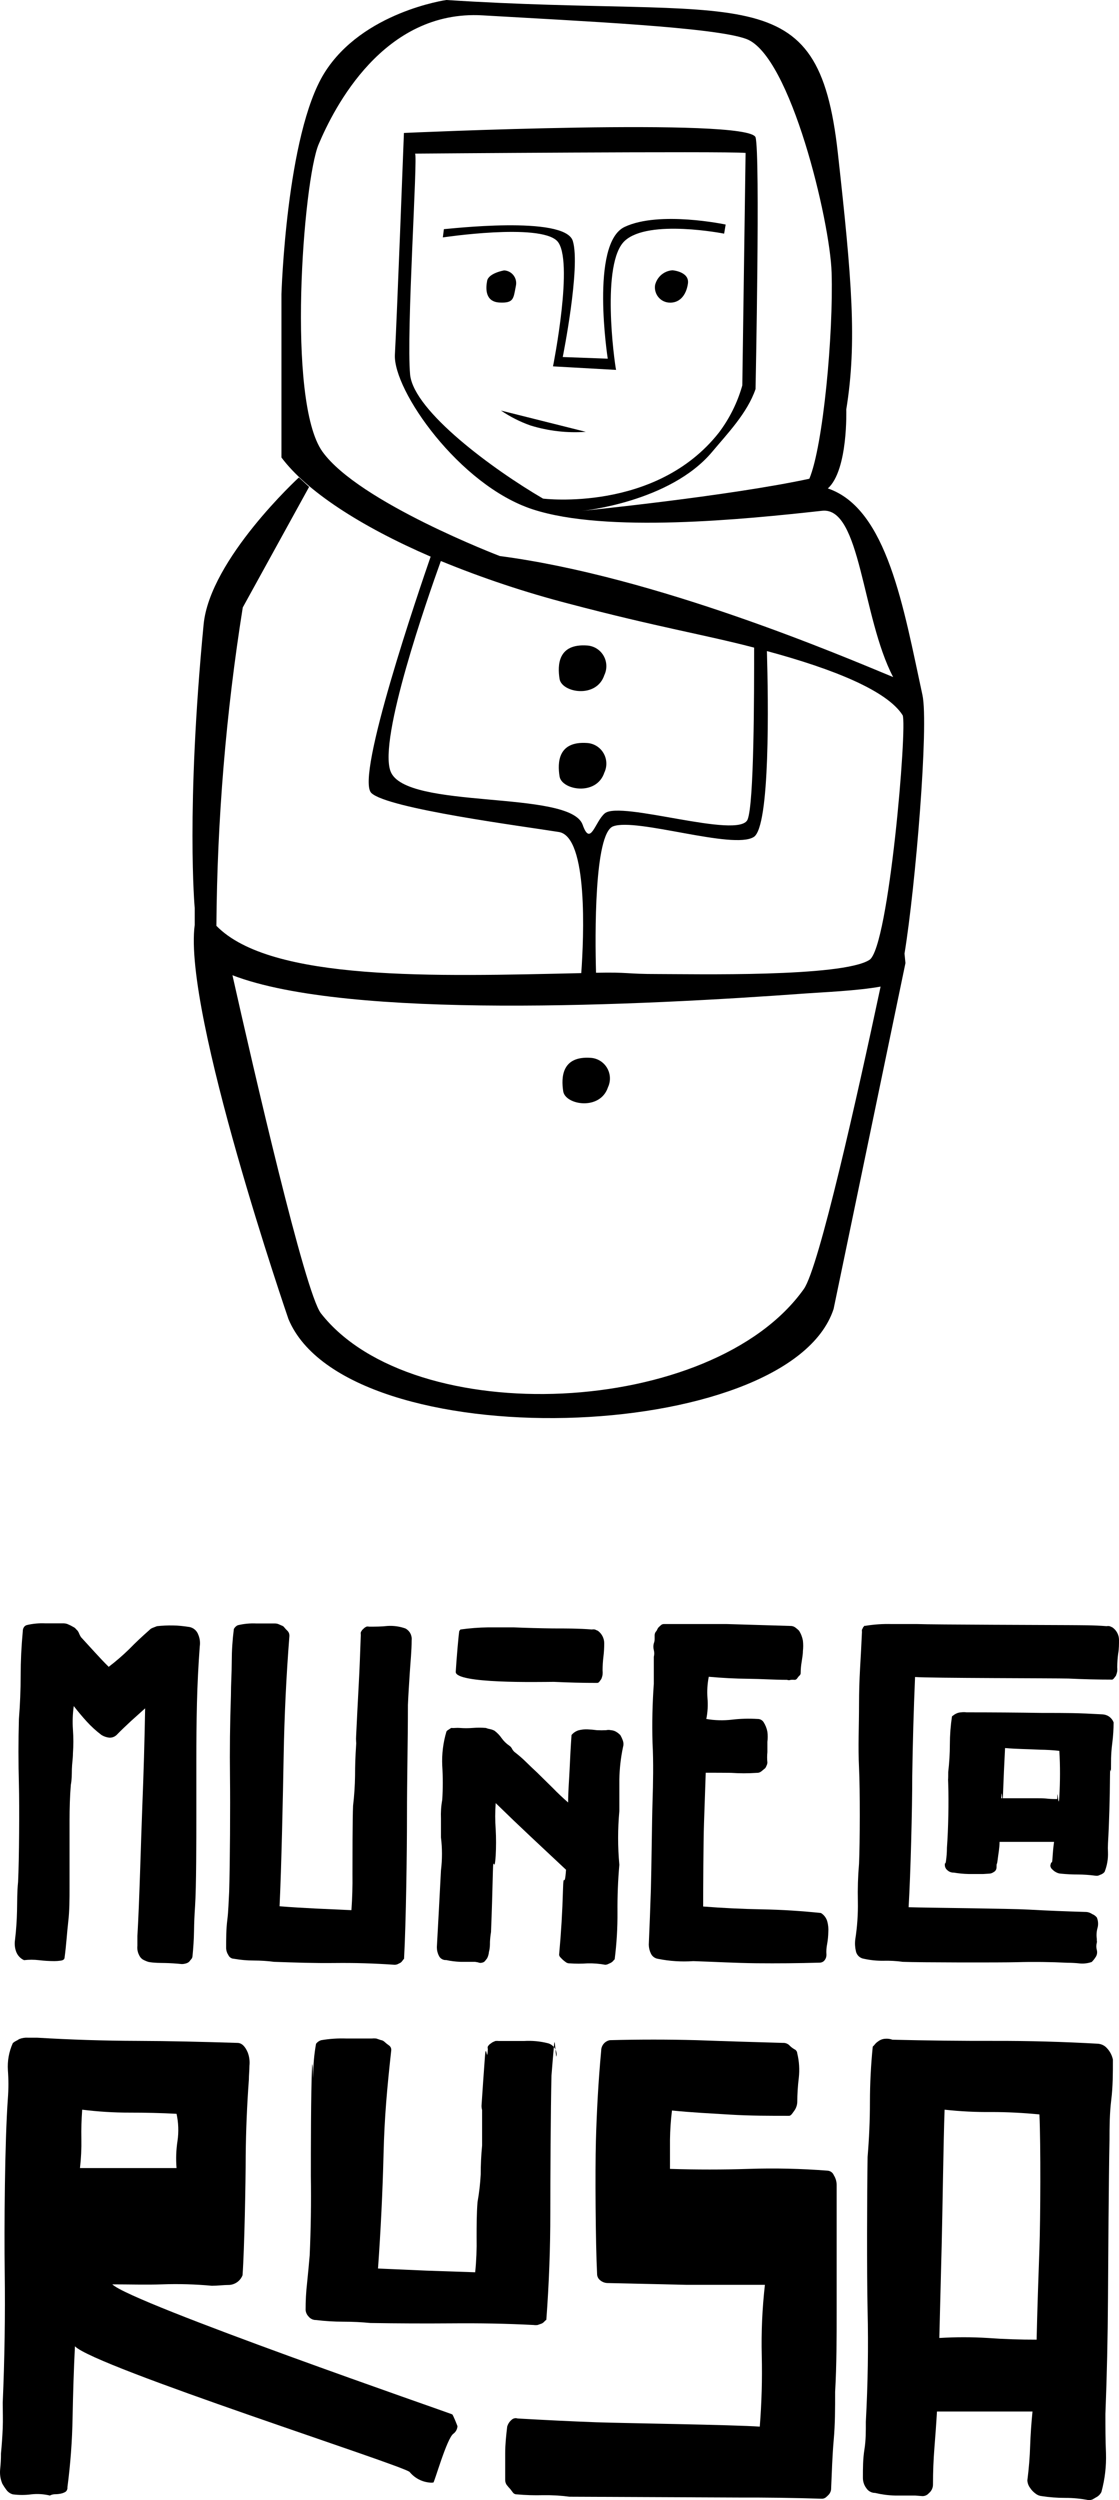
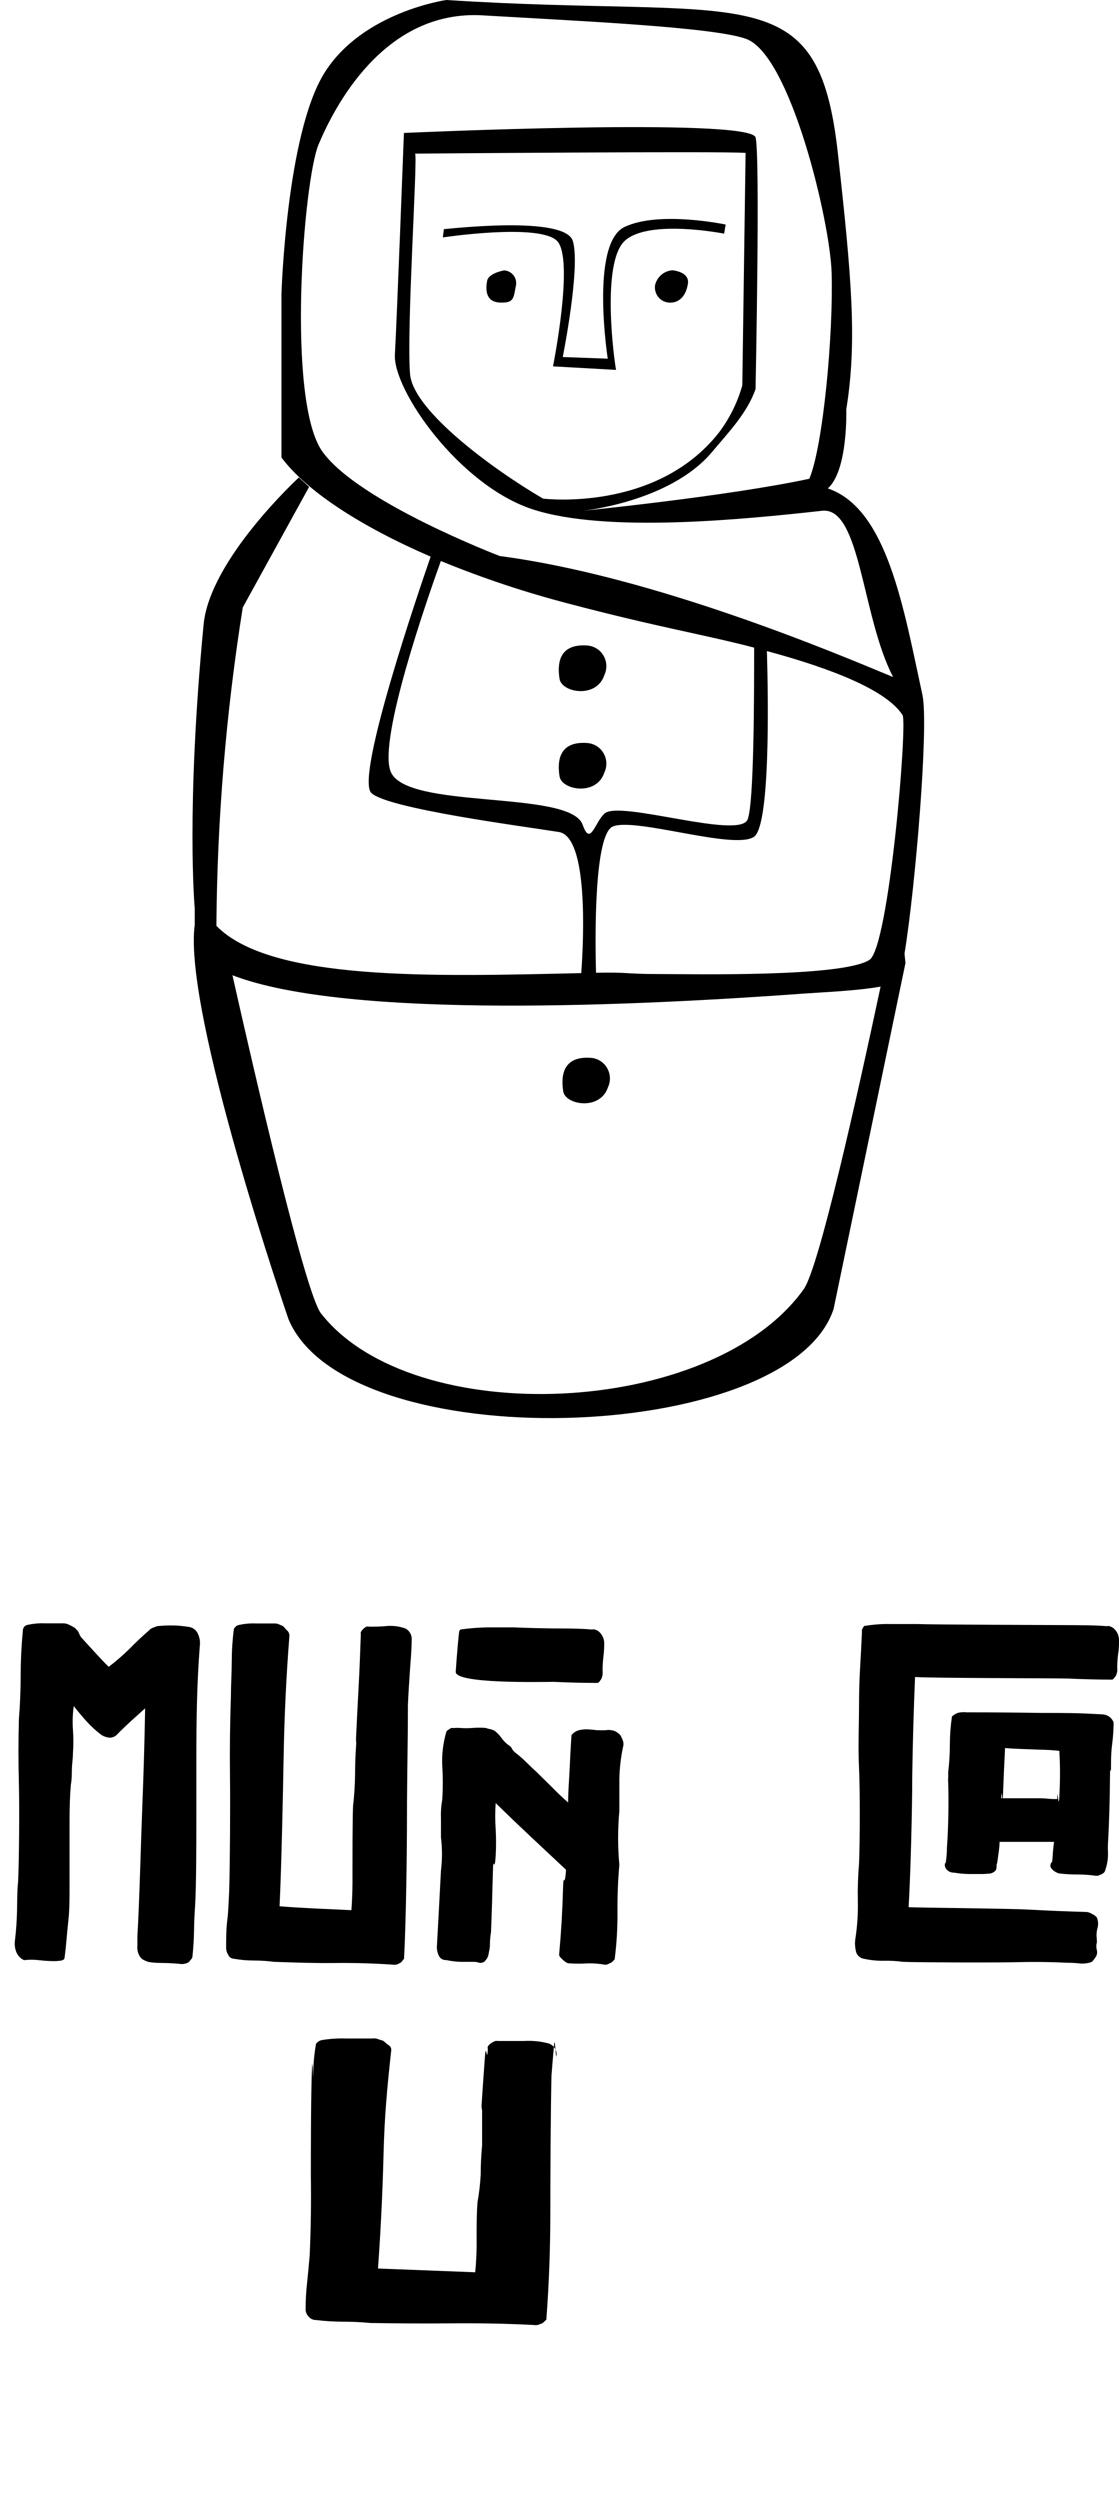
<svg xmlns="http://www.w3.org/2000/svg" width="60" height="134" viewBox="0 0 60 134" fill="none">
  <path d="M29.872 12.915C30.802 13.884 29.652 19.636 29.652 19.636L33.033 19.826C32.939 19.37 32.216 14.081 33.505 12.903C34.793 11.725 38.828 12.523 38.828 12.523L38.909 12.035C38.909 12.035 35.358 11.281 33.492 12.162C31.625 13.042 32.587 19.224 32.587 19.224L30.174 19.136C30.174 19.136 31.142 14.309 30.714 12.915C30.287 11.522 23.958 12.282 23.801 12.282L23.745 12.725C23.745 12.725 28.917 11.946 29.872 12.915Z" fill="black" />
  <path d="M27.032 14.493C27.032 14.493 26.202 14.632 26.12 15.05C26.038 15.468 26.013 16.177 26.786 16.215C27.559 16.253 27.528 16 27.66 15.329C27.682 15.231 27.683 15.13 27.662 15.032C27.641 14.934 27.599 14.842 27.539 14.763C27.479 14.683 27.403 14.618 27.315 14.571C27.227 14.524 27.131 14.498 27.032 14.493Z" fill="black" />
  <path d="M36.056 14.486C35.839 14.501 35.631 14.585 35.464 14.726C35.297 14.868 35.179 15.059 35.126 15.272C35.108 15.381 35.112 15.492 35.139 15.599C35.165 15.706 35.212 15.807 35.278 15.895C35.344 15.983 35.426 16.057 35.521 16.112C35.616 16.167 35.721 16.202 35.83 16.215C36.414 16.279 36.791 15.848 36.886 15.202C36.98 14.556 36.056 14.486 36.056 14.486Z" fill="black" />
-   <path d="M28.439 22.803C29.401 23.101 30.409 23.216 31.412 23.145L26.862 22.005C27.352 22.337 27.882 22.606 28.439 22.803Z" fill="black" />
  <path d="M49.461 37.251C48.455 32.615 47.575 27.256 44.389 26.179C45.483 25.191 45.376 21.948 45.376 21.948C45.96 18.344 45.678 14.98 44.923 8.184C43.855 -1.413 39.984 1.032 23.933 0C23.933 0 19.433 0.633 17.391 3.915C15.349 7.196 15.091 15.766 15.091 15.766V24.52C16.43 26.312 19.308 28.2 23.091 29.834C22.507 31.525 19.031 41.66 19.911 42.502C20.791 43.345 28.081 44.289 29.966 44.593C31.538 44.846 31.305 50.23 31.167 52.156C23.305 52.333 14.525 52.612 11.603 49.622C11.645 43.906 12.118 38.202 13.017 32.558L16.574 26.097L16.027 25.59C16.027 25.59 11.257 29.967 10.918 33.464C9.963 43.402 10.44 48.666 10.44 48.666C10.44 48.824 10.44 49.185 10.44 49.578C9.812 54.271 15.468 70.702 15.468 70.702C18.61 78.215 42.29 77.486 44.697 70.157L48.55 51.617L48.499 51.111C49.09 47.506 49.806 38.841 49.461 37.251ZM17.291 24.209C15.349 21.511 16.266 9.685 17.083 7.74C17.9 5.796 20.558 0.513 25.875 0.823C31.192 1.134 38.331 1.457 40.022 2.09C42.391 2.983 44.509 11.87 44.59 14.607C44.691 17.881 44.138 23.899 43.396 25.66C38.997 26.604 31.192 27.383 31.192 27.383C31.192 27.383 35.918 26.927 38.187 24.216C38.997 23.247 40.072 22.138 40.512 20.852C40.512 20.852 40.769 8.247 40.512 7.36C40.154 6.284 21.658 7.126 21.658 7.126C21.658 7.126 21.281 17.102 21.174 19.003C21.067 20.903 24.625 26.015 28.565 27.3C32.505 28.586 39.877 27.839 44.081 27.376C46.155 27.148 46.206 33.077 47.89 36.289C45.131 35.148 35.201 30.904 26.799 29.802C26.799 29.802 19.232 26.914 17.291 24.209ZM22.255 8.234C22.255 8.234 38.853 8.095 39.978 8.196L39.802 20.656C39.544 21.572 39.117 22.432 38.545 23.189C35.164 27.478 29.118 26.724 29.118 26.724C26.434 25.159 22.205 22.049 21.991 20.092C21.778 17.85 22.412 8.317 22.255 8.234ZM31.242 44.206C30.57 42.306 21.74 43.434 20.942 41.343C20.276 39.614 22.928 32.045 23.638 30.068C25.864 30.982 28.148 31.744 30.475 32.349C35.27 33.615 37.778 34.015 40.436 34.711C40.436 37.163 40.436 43.085 40.084 43.928C39.626 45.004 33.272 42.895 32.43 43.592C31.902 44.029 31.663 45.41 31.242 44.206ZM32.876 44.289C34.133 43.82 39.318 45.556 40.417 44.859C41.304 44.301 41.197 37.543 41.121 34.895C44.76 35.877 47.575 37.036 48.399 38.334C48.657 38.873 47.663 50.769 46.62 51.446C45.162 52.384 37.118 52.206 35.308 52.206C33.498 52.206 33.769 52.099 31.959 52.137C31.902 50.167 31.858 44.669 32.876 44.289ZM43.101 69.087C38.199 75.985 22.136 76.688 17.209 70.392C16.354 69.296 13.589 57.28 12.464 52.27C18.686 54.664 34.378 53.891 43.22 53.245C44.088 53.182 45.954 53.106 47.217 52.878C45.973 58.718 43.918 67.928 43.101 69.087Z" fill="black" />
  <path d="M32.405 36.181C32.482 36.018 32.519 35.838 32.511 35.657C32.504 35.477 32.453 35.3 32.362 35.144C32.272 34.988 32.145 34.857 31.992 34.761C31.84 34.666 31.666 34.61 31.487 34.597C29.91 34.483 29.885 35.655 30.004 36.39C30.123 37.125 31.984 37.46 32.405 36.181Z" fill="black" />
  <path d="M31.682 56.697C30.111 56.583 30.086 57.755 30.199 58.49C30.312 59.225 32.178 59.541 32.599 58.275C32.675 58.112 32.711 57.932 32.703 57.753C32.695 57.573 32.643 57.398 32.553 57.242C32.463 57.087 32.336 56.956 32.184 56.861C32.033 56.766 31.86 56.71 31.682 56.697Z" fill="black" />
  <path d="M32.405 41.407C32.482 41.243 32.519 41.064 32.511 40.883C32.504 40.702 32.453 40.526 32.362 40.37C32.272 40.214 32.145 40.082 31.992 39.987C31.84 39.892 31.666 39.835 31.487 39.823C29.91 39.709 29.885 40.881 30.004 41.616C30.123 42.35 31.984 42.68 32.405 41.407Z" fill="black" />
  <path d="M2.918 105.11C2.641 105.109 2.364 105.092 2.088 105.059C1.823 105.027 1.555 105.027 1.29 105.059C1.192 105.015 1.103 104.951 1.03 104.871C0.957 104.792 0.9 104.698 0.863 104.596C0.791 104.394 0.771 104.176 0.806 103.963C0.869 103.437 0.901 102.924 0.913 102.417C0.926 101.911 0.913 101.391 0.97 100.866C1.026 99.7 1.045 96.818 1.014 95.646C0.982 94.474 0.982 93.303 1.014 92.131C1.076 91.352 1.108 90.573 1.108 89.8C1.108 89.027 1.146 88.248 1.221 87.444C1.219 87.373 1.234 87.303 1.265 87.241C1.299 87.174 1.358 87.124 1.428 87.101C1.753 87.023 2.088 86.991 2.421 87.006C2.748 87.006 3.05 87.006 3.421 87.006C3.483 87.008 3.544 87.019 3.603 87.038L3.785 87.12L3.936 87.203C3.996 87.231 4.048 87.275 4.087 87.329C4.148 87.378 4.195 87.441 4.225 87.513C4.255 87.593 4.293 87.669 4.338 87.741L5.08 88.552C5.319 88.812 5.564 89.078 5.828 89.337C6.211 89.045 6.576 88.73 6.921 88.394C7.26 88.045 7.625 87.703 8.008 87.367C8.061 87.309 8.128 87.265 8.203 87.241L8.417 87.158C8.703 87.127 8.99 87.114 9.278 87.12C9.561 87.12 9.856 87.158 10.164 87.203C10.269 87.225 10.367 87.273 10.449 87.344C10.53 87.415 10.592 87.506 10.629 87.608C10.715 87.807 10.743 88.027 10.711 88.242C10.635 89.261 10.585 90.275 10.56 91.295C10.535 92.314 10.528 93.322 10.528 94.341V97.401C10.528 98.427 10.528 101.157 10.459 102.17C10.428 102.62 10.409 103.064 10.403 103.513C10.396 103.963 10.365 104.406 10.321 104.85C10.318 104.888 10.308 104.924 10.29 104.957C10.266 104.994 10.239 105.028 10.208 105.059C10.162 105.138 10.088 105.197 10.001 105.224C9.92 105.252 9.835 105.267 9.749 105.268C9.441 105.236 9.121 105.217 8.857 105.211C8.593 105.205 8.266 105.211 7.964 105.154C7.86 105.122 7.759 105.08 7.663 105.027C7.57 104.968 7.498 104.882 7.455 104.78C7.379 104.628 7.348 104.456 7.367 104.286C7.367 104.109 7.367 103.938 7.367 103.767C7.474 101.999 7.562 98.528 7.631 96.799C7.7 95.07 7.751 93.315 7.782 91.561L7.015 92.251C6.764 92.486 6.506 92.726 6.249 92.992C6.195 93.042 6.131 93.081 6.062 93.105C5.993 93.129 5.919 93.138 5.846 93.132C5.704 93.114 5.567 93.067 5.444 92.992C5.156 92.775 4.889 92.532 4.646 92.264C4.414 92.01 4.187 91.738 3.955 91.44C3.896 91.86 3.881 92.284 3.911 92.707C3.941 93.129 3.941 93.552 3.911 93.974C3.911 94.253 3.861 94.531 3.854 94.817C3.848 95.102 3.854 95.38 3.798 95.659C3.747 96.292 3.729 96.926 3.729 97.559C3.729 98.193 3.729 100.517 3.729 101.144C3.729 101.771 3.729 102.411 3.659 103C3.59 103.589 3.553 104.267 3.465 104.9C3.465 105.008 3.395 105.065 3.257 105.084C3.119 105.103 3.025 105.11 2.918 105.11Z" fill="black" />
  <path d="M14.695 105.148C14.339 105.102 13.98 105.079 13.62 105.078C13.258 105.078 12.896 105.047 12.539 104.983C12.477 104.981 12.416 104.962 12.364 104.927C12.312 104.893 12.27 104.844 12.244 104.786C12.174 104.681 12.133 104.559 12.125 104.432C12.125 103.906 12.125 103.399 12.188 102.905C12.25 102.411 12.257 101.904 12.288 101.379C12.332 99.903 12.351 96.723 12.332 95.272C12.313 93.822 12.332 92.346 12.382 90.87C12.382 90.269 12.426 89.673 12.426 89.078C12.426 88.487 12.464 87.897 12.539 87.31C12.584 87.222 12.657 87.15 12.747 87.108C13.074 87.029 13.41 86.997 13.746 87.013C14.073 87.013 14.406 87.013 14.739 87.013C14.801 87.013 14.863 87.024 14.921 87.044L15.11 87.127C15.163 87.143 15.209 87.176 15.242 87.222C15.3 87.294 15.363 87.361 15.43 87.424C15.491 87.494 15.522 87.585 15.518 87.678C15.349 89.838 15.248 91.966 15.21 94.075C15.173 96.185 15.091 100.08 14.99 102.17C15.619 102.221 16.279 102.259 16.92 102.291L18.843 102.379C18.889 101.733 18.908 101.087 18.899 100.441C18.899 99.808 18.899 97.439 18.931 96.786C18.994 96.25 19.03 95.711 19.038 95.171C19.038 94.635 19.056 94.097 19.094 93.556C19.103 93.476 19.103 93.395 19.094 93.315C19.088 93.233 19.088 93.15 19.094 93.068C19.138 92.162 19.182 91.25 19.232 90.344C19.283 89.439 19.314 88.527 19.346 87.621C19.337 87.575 19.337 87.528 19.346 87.481L19.415 87.367L19.534 87.253C19.569 87.226 19.607 87.203 19.647 87.184C19.692 87.172 19.74 87.172 19.785 87.184C20.119 87.184 20.452 87.184 20.778 87.146C21.102 87.126 21.427 87.171 21.734 87.279C21.847 87.337 21.941 87.429 22.001 87.542C22.062 87.655 22.087 87.784 22.073 87.912C22.073 88.482 22.01 89.059 21.973 89.641C21.935 90.224 21.897 90.807 21.872 91.377C21.872 93.36 21.822 95.342 21.822 97.312C21.822 99.282 21.771 103.013 21.665 104.983C21.634 105.014 21.607 105.048 21.583 105.084C21.556 105.126 21.522 105.162 21.482 105.192L21.319 105.274C21.267 105.296 21.212 105.306 21.155 105.306C20.075 105.23 19 105.198 17.938 105.211C16.876 105.224 15.782 105.186 14.695 105.148Z" fill="black" />
  <path d="M25.467 105.148H24.694C24.436 105.14 24.179 105.108 23.927 105.053C23.847 105.059 23.768 105.042 23.698 105.002C23.628 104.963 23.573 104.903 23.537 104.831C23.462 104.686 23.424 104.525 23.424 104.362C23.5 102.99 23.573 101.619 23.644 100.251C23.716 99.662 23.716 99.067 23.644 98.478C23.644 98.155 23.644 97.844 23.644 97.477C23.629 97.137 23.652 96.797 23.713 96.463C23.751 95.854 23.751 95.242 23.713 94.633C23.684 94.014 23.761 93.395 23.939 92.802C23.97 92.759 24.011 92.724 24.059 92.701L24.191 92.612C24.268 92.619 24.346 92.619 24.423 92.612C24.499 92.606 24.574 92.606 24.65 92.612C24.88 92.631 25.111 92.631 25.341 92.612C25.577 92.593 25.815 92.593 26.051 92.612C26.124 92.642 26.2 92.663 26.277 92.675C26.358 92.692 26.436 92.72 26.51 92.758C26.661 92.87 26.793 93.007 26.899 93.163C27.012 93.319 27.15 93.454 27.308 93.562C27.366 93.6 27.414 93.652 27.446 93.714C27.481 93.784 27.528 93.846 27.584 93.898C27.805 94.066 28.015 94.248 28.213 94.443C28.401 94.626 28.596 94.817 28.81 95.013L29.64 95.83C29.897 96.096 30.174 96.356 30.463 96.609C30.463 95.976 30.519 95.386 30.544 94.797C30.57 94.208 30.601 93.607 30.645 92.992C30.743 92.872 30.875 92.784 31.022 92.739C31.176 92.699 31.335 92.682 31.494 92.688C31.666 92.694 31.838 92.709 32.009 92.733C32.172 92.741 32.336 92.741 32.499 92.733C32.584 92.713 32.672 92.713 32.757 92.733C32.844 92.738 32.93 92.761 33.008 92.802C33.059 92.829 33.107 92.861 33.153 92.897L33.259 92.992C33.318 93.093 33.366 93.199 33.404 93.309C33.439 93.418 33.439 93.535 33.404 93.645C33.284 94.216 33.219 94.797 33.209 95.38C33.209 95.944 33.209 96.508 33.209 97.071C33.121 98.028 33.121 98.991 33.209 99.947C33.134 100.79 33.102 101.632 33.109 102.481C33.115 103.328 33.065 104.174 32.958 105.014C32.924 105.041 32.894 105.073 32.87 105.11C32.836 105.144 32.798 105.174 32.757 105.198L32.593 105.274C32.55 105.294 32.503 105.304 32.455 105.306C32.142 105.248 31.824 105.223 31.506 105.23C31.188 105.252 30.869 105.252 30.551 105.23C30.482 105.234 30.414 105.216 30.356 105.179C30.297 105.138 30.241 105.093 30.186 105.046C30.142 105.002 30.092 104.957 30.048 104.907C30.009 104.87 29.985 104.821 29.979 104.767C30.086 103.608 30.155 102.455 30.186 101.315C30.218 100.175 30.268 101.36 30.35 100.213C29.721 99.624 29.093 99.035 28.464 98.446C27.836 97.857 27.207 97.255 26.579 96.641C26.544 97.109 26.544 97.579 26.579 98.047C26.604 98.515 26.604 98.985 26.579 99.453C26.504 100.549 26.453 99.282 26.428 100.334C26.403 101.385 26.372 102.455 26.328 103.551C26.298 103.729 26.279 103.909 26.271 104.09C26.271 104.248 26.271 104.425 26.215 104.622C26.206 104.739 26.174 104.853 26.12 104.957L26.038 105.065L25.963 105.148C25.893 105.189 25.812 105.209 25.731 105.205C25.645 105.177 25.556 105.158 25.467 105.148Z" fill="black" />
-   <path d="M37.175 105.11C36.544 105.154 35.91 105.113 35.289 104.989C35.206 104.978 35.127 104.946 35.059 104.897C34.99 104.847 34.936 104.781 34.9 104.704C34.828 104.556 34.79 104.394 34.787 104.229C34.831 103.241 34.868 102.253 34.9 101.258C34.931 100.264 34.956 97.566 34.988 96.584C35.019 95.602 35.044 94.455 34.988 93.417C34.958 92.36 34.981 91.303 35.057 90.249C35.057 90.002 35.057 89.755 35.057 89.515C35.057 89.274 35.057 89.027 35.057 88.799C35.088 88.681 35.088 88.556 35.057 88.438C35.025 88.32 35.025 88.195 35.057 88.077C35.087 88.005 35.102 87.927 35.101 87.849V87.621C35.109 87.541 35.144 87.467 35.201 87.412L35.283 87.253C35.328 87.204 35.376 87.157 35.428 87.114C35.468 87.073 35.521 87.048 35.578 87.044C36.71 87.044 37.847 87.044 38.985 87.044L42.385 87.146C42.485 87.143 42.583 87.177 42.661 87.241C42.725 87.289 42.786 87.342 42.843 87.399C42.947 87.561 43.017 87.742 43.051 87.931C43.073 88.118 43.073 88.308 43.051 88.495C43.051 88.691 43.007 88.888 42.982 89.084C42.95 89.275 42.933 89.467 42.931 89.66C42.933 89.686 42.929 89.713 42.919 89.737C42.909 89.761 42.894 89.782 42.875 89.8C42.837 89.833 42.803 89.871 42.774 89.914C42.724 89.996 42.674 90.034 42.611 90.034C42.54 90.028 42.468 90.028 42.397 90.034C42.335 90.06 42.265 90.06 42.202 90.034C41.511 90.034 40.82 89.984 40.116 89.977C39.412 89.971 38.708 89.933 38.004 89.869C37.929 90.247 37.906 90.632 37.935 91.016C37.967 91.389 37.946 91.764 37.872 92.131C38.325 92.21 38.786 92.223 39.242 92.169C39.699 92.115 40.16 92.102 40.619 92.131C40.681 92.129 40.744 92.142 40.8 92.171C40.856 92.2 40.904 92.243 40.939 92.295C41.041 92.453 41.112 92.63 41.147 92.815C41.169 92.996 41.169 93.179 41.147 93.36C41.147 93.543 41.147 93.727 41.147 93.911C41.128 94.096 41.128 94.283 41.147 94.468C41.145 94.519 41.132 94.569 41.109 94.614C41.091 94.668 41.066 94.719 41.033 94.766L40.826 94.937C40.756 94.996 40.666 95.025 40.575 95.019C40.116 95.051 39.657 95.051 39.198 95.019C38.777 95.013 38.344 95.013 37.841 95.013C37.809 95.919 37.778 96.837 37.747 97.749C37.715 98.661 37.703 101.29 37.703 102.183C38.752 102.265 39.814 102.316 40.876 102.335C41.938 102.354 42.994 102.424 44.019 102.531C44.184 102.633 44.305 102.794 44.358 102.981C44.409 103.167 44.428 103.359 44.414 103.551C44.41 103.764 44.389 103.976 44.352 104.185C44.312 104.378 44.299 104.577 44.314 104.774C44.315 104.88 44.279 104.983 44.213 105.065C44.182 105.105 44.142 105.137 44.096 105.159C44.05 105.181 44 105.192 43.949 105.192C42.818 105.224 41.687 105.236 40.556 105.224C39.425 105.211 38.344 105.148 37.175 105.11Z" fill="black" />
  <path d="M48.399 105.148C48.053 105.1 47.704 105.081 47.356 105.091C47.007 105.095 46.659 105.059 46.319 104.983C46.214 104.968 46.116 104.92 46.04 104.846C45.963 104.772 45.911 104.676 45.891 104.571C45.843 104.364 45.832 104.149 45.86 103.938C45.965 103.267 46.011 102.589 45.998 101.911C45.982 101.237 46.003 100.562 46.061 99.89C46.111 98.756 46.117 95.9 46.061 94.759C46.004 93.619 46.061 92.486 46.061 91.345C46.061 90.699 46.08 90.053 46.117 89.407C46.155 88.774 46.187 88.14 46.218 87.463C46.211 87.425 46.211 87.386 46.218 87.348L46.287 87.209C46.311 87.19 46.33 87.166 46.344 87.139C46.344 87.139 46.344 87.139 46.4 87.139C46.87 87.062 47.345 87.03 47.821 87.044C48.279 87.044 48.738 87.044 49.197 87.044C49.901 87.076 56.544 87.095 57.247 87.101C57.951 87.108 58.649 87.101 59.334 87.158C59.388 87.148 59.443 87.148 59.497 87.158C59.551 87.177 59.604 87.2 59.654 87.228C59.761 87.303 59.847 87.403 59.907 87.518C59.968 87.634 59.999 87.763 60 87.893C60 88.127 60 88.368 59.956 88.622C59.924 88.863 59.907 89.106 59.906 89.35C59.912 89.426 59.912 89.502 59.906 89.578C59.889 89.658 59.866 89.736 59.837 89.812L59.73 89.952C59.692 89.996 59.661 90.022 59.629 90.022C58.85 90.022 58.071 90.002 57.291 89.965C56.569 89.945 49.844 89.945 49.065 89.882C48.989 91.668 48.939 93.44 48.914 95.197C48.914 96.951 48.826 100.435 48.719 102.221C49.744 102.253 54.155 102.291 55.155 102.348C56.154 102.405 57.166 102.443 58.19 102.474C58.322 102.472 58.452 102.512 58.561 102.588C58.66 102.626 58.746 102.689 58.812 102.772C58.889 102.955 58.9 103.159 58.844 103.349C58.793 103.538 58.782 103.737 58.812 103.931C58.807 103.961 58.807 103.991 58.812 104.02C58.821 104.051 58.821 104.084 58.812 104.115C58.775 104.248 58.775 104.388 58.812 104.52C58.829 104.585 58.831 104.652 58.819 104.718C58.807 104.784 58.781 104.846 58.743 104.9C58.712 104.949 58.679 104.995 58.643 105.04L58.542 105.154C58.34 105.225 58.126 105.253 57.913 105.236C57.688 105.211 57.462 105.198 57.235 105.198C56.336 105.154 55.431 105.141 54.532 105.167C53.634 105.192 49.316 105.186 48.399 105.148Z" fill="black" />
  <path d="M24.436 89.603C24.474 88.97 24.599 87.469 24.631 87.406C24.654 87.386 24.673 87.363 24.687 87.336C25.179 87.267 25.674 87.228 26.171 87.222C26.623 87.222 27.082 87.222 27.541 87.222C28.244 87.251 28.948 87.27 29.652 87.279C30.356 87.279 31.047 87.279 31.739 87.336C31.791 87.326 31.844 87.326 31.896 87.336L32.059 87.406C32.163 87.482 32.248 87.582 32.307 87.697C32.366 87.813 32.398 87.941 32.398 88.07C32.399 88.314 32.384 88.557 32.355 88.799C32.325 89.041 32.31 89.284 32.31 89.527C32.317 89.603 32.317 89.68 32.31 89.755C32.297 89.836 32.274 89.915 32.241 89.99L32.141 90.129C32.129 90.147 32.113 90.163 32.094 90.175C32.076 90.187 32.056 90.195 32.034 90.199C31.255 90.199 30.475 90.18 29.696 90.142C28.917 90.148 24.398 90.249 24.436 89.603Z" fill="black" />
  <path d="M52.722 100.441H51.931C51.665 100.435 51.401 100.409 51.139 100.365C51.077 100.368 51.015 100.358 50.956 100.336C50.898 100.315 50.845 100.281 50.8 100.239C50.757 100.205 50.723 100.163 50.699 100.115C50.675 100.067 50.662 100.014 50.661 99.96C50.661 99.706 50.661 100.036 50.718 99.776C50.755 99.529 50.773 99.279 50.774 99.029C50.85 98.009 50.875 96.59 50.843 95.608C50.812 94.626 50.843 95.969 50.843 94.975C50.901 94.483 50.93 93.988 50.931 93.493C50.932 92.99 50.97 92.488 51.045 91.991L51.139 91.922C51.173 91.894 51.211 91.87 51.252 91.852C51.341 91.804 51.44 91.778 51.541 91.776C51.635 91.762 51.73 91.762 51.824 91.776C53.19 91.776 54.543 91.787 55.884 91.808C57.228 91.808 57.769 91.808 59.114 91.884C59.217 91.89 59.318 91.918 59.409 91.966C59.547 92.044 59.653 92.167 59.711 92.314C59.71 92.679 59.687 93.043 59.642 93.404C59.593 93.765 59.57 94.129 59.573 94.493C59.573 95.545 59.522 94.246 59.516 95.279C59.51 96.311 59.472 97.755 59.409 98.801C59.4 98.961 59.4 99.122 59.409 99.282C59.422 99.639 59.36 99.996 59.227 100.327C59.173 100.394 59.101 100.445 59.02 100.473L58.881 100.53C58.827 100.537 58.772 100.537 58.718 100.53C58.416 100.49 58.111 100.469 57.807 100.467C57.5 100.468 57.194 100.453 56.889 100.422C56.801 100.418 56.715 100.395 56.638 100.353C56.56 100.314 56.49 100.263 56.43 100.201C56.367 100.151 56.327 100.078 56.317 99.998C56.374 99.681 56.411 99.954 56.43 99.649C56.449 99.345 56.474 99.016 56.518 98.718H53.596C53.596 99.054 53.527 99.383 53.489 99.706C53.452 100.029 53.433 99.77 53.433 100.105C53.43 100.155 53.413 100.203 53.386 100.244C53.358 100.285 53.32 100.318 53.276 100.34C53.201 100.394 53.11 100.423 53.018 100.422L52.722 100.441ZM53.891 93.689C53.847 94.519 53.81 95.355 53.778 96.223C53.747 97.09 53.715 95.551 53.684 96.381C54.312 96.381 54.941 96.381 55.613 96.381C56.286 96.381 56.047 96.425 56.688 96.425C56.688 95.596 56.757 97.116 56.801 96.305C56.845 95.494 56.852 94.671 56.801 93.841C56.455 93.802 56.106 93.781 55.758 93.778C55.161 93.746 54.532 93.746 53.891 93.689Z" fill="black" />
-   <path d="M2.673 133.753C2.348 133.673 2.012 133.652 1.68 133.689C1.35 133.733 1.016 133.733 0.687 133.689C0.551 133.652 0.431 133.569 0.347 133.455C0.267 133.35 0.194 133.24 0.128 133.126C0.022 132.881 -0.019 132.612 0.008 132.347C0.039 132.065 0.054 131.781 0.052 131.498C0.096 131.042 0.128 130.586 0.146 130.142C0.165 129.699 0.146 129.236 0.146 128.78C0.247 126.445 0.283 124.11 0.253 121.775C0.222 119.437 0.253 114.807 0.423 112.451C0.461 111.955 0.461 111.458 0.423 110.962C0.39 110.462 0.481 109.962 0.687 109.505C0.732 109.463 0.783 109.427 0.838 109.398C0.903 109.367 0.966 109.331 1.026 109.29C1.18 109.228 1.345 109.202 1.51 109.214H1.988C3.81 109.322 5.595 109.379 7.355 109.385C9.114 109.391 10.905 109.436 12.728 109.493C12.954 109.493 13.136 109.664 13.281 110C13.369 110.227 13.401 110.473 13.375 110.715C13.375 110.969 13.344 111.216 13.344 111.469C13.243 112.841 13.187 114.201 13.174 115.548C13.174 116.891 13.105 120.571 13.005 121.946C12.948 122.09 12.853 122.215 12.73 122.306C12.606 122.398 12.46 122.453 12.307 122.465C11.986 122.465 11.678 122.51 11.358 122.51C10.472 122.428 9.582 122.402 8.693 122.434C7.82 122.465 6.934 122.434 6.022 122.434C7.034 123.434 24.197 129.363 24.247 129.401C24.298 129.439 24.486 129.921 24.53 130.035C24.525 130.114 24.503 130.192 24.465 130.262C24.427 130.332 24.374 130.393 24.31 130.44C23.958 130.687 23.299 133.037 23.236 133.056C23.165 133.067 23.093 133.067 23.022 133.056C22.61 133.016 22.231 132.813 21.966 132.492C21.677 132.157 5.073 126.855 4.018 125.753C3.955 127.019 3.917 128.286 3.892 129.553C3.872 130.81 3.779 132.064 3.615 133.309C3.621 133.356 3.614 133.404 3.595 133.447C3.577 133.491 3.547 133.529 3.509 133.556C3.431 133.602 3.346 133.634 3.257 133.651C3.15 133.673 3.04 133.683 2.93 133.683C2.841 133.687 2.753 133.711 2.673 133.753ZM4.407 113.072C4.37 113.597 4.351 114.117 4.363 114.636C4.373 115.159 4.348 115.681 4.288 116.201H9.466C9.427 115.717 9.443 115.23 9.517 114.75C9.588 114.265 9.571 113.772 9.466 113.293C8.643 113.249 7.801 113.23 6.952 113.23C6.102 113.231 5.252 113.178 4.407 113.072Z" fill="black" />
-   <path d="M19.861 124.505C19.39 124.46 18.899 124.435 18.403 124.435C17.916 124.435 17.429 124.405 16.945 124.346C16.868 124.348 16.791 124.332 16.722 124.299C16.652 124.266 16.591 124.217 16.543 124.156C16.454 124.063 16.399 123.943 16.386 123.814C16.384 123.323 16.411 122.833 16.467 122.345C16.517 121.876 16.561 121.382 16.605 120.882C16.668 119.459 16.689 118.046 16.668 116.644C16.668 115.251 16.668 112.21 16.731 110.766C16.769 110.19 16.794 111.817 16.794 111.247C16.794 110.676 16.845 110.106 16.945 109.543C17.015 109.448 17.114 109.379 17.228 109.347C17.674 109.271 18.127 109.241 18.579 109.258C19.019 109.258 19.471 109.258 19.924 109.258C20.007 109.249 20.092 109.249 20.175 109.258L20.42 109.341C20.491 109.35 20.556 109.381 20.609 109.429C20.686 109.501 20.768 109.566 20.854 109.626C20.894 109.653 20.927 109.69 20.948 109.733C20.971 109.776 20.981 109.824 20.98 109.873C20.753 111.944 20.615 113.445 20.565 115.472C20.515 117.499 20.414 119.539 20.269 121.585L22.871 121.699L25.479 121.787C25.542 121.167 25.567 120.543 25.555 119.919C25.555 119.285 25.555 118.652 25.605 118.019C25.692 117.533 25.749 117.042 25.775 116.549C25.775 116.03 25.8 115.51 25.85 114.991C25.85 114.921 25.85 113.192 25.85 113.091C25.828 113.015 25.817 112.936 25.819 112.856C25.875 111.988 25.938 111.114 26.001 110.24C26.064 109.366 26.114 110.69 26.158 109.816C26.144 109.773 26.144 109.726 26.158 109.683C26.185 109.641 26.216 109.603 26.252 109.569L26.403 109.461L26.56 109.391C26.623 109.383 26.686 109.383 26.749 109.391C27.201 109.391 27.654 109.391 28.094 109.391C28.527 109.364 28.961 109.405 29.382 109.512C29.513 109.547 29.629 109.624 29.712 109.732C29.796 109.839 29.843 109.971 29.847 110.107C29.809 110.658 29.759 109.011 29.709 109.575C29.658 110.139 29.614 110.696 29.57 111.241C29.526 113.141 29.508 116.707 29.508 118.601C29.508 120.495 29.439 122.402 29.294 124.334C29.252 124.362 29.214 124.397 29.181 124.435C29.142 124.478 29.095 124.513 29.043 124.536L28.829 124.612C28.756 124.623 28.682 124.623 28.609 124.612C27.138 124.536 25.687 124.511 24.247 124.524C22.808 124.536 21.331 124.53 19.861 124.505Z" fill="black" />
-   <path d="M30.532 133.816C30.063 133.754 29.591 133.727 29.118 133.734C28.646 133.747 28.174 133.732 27.704 133.689C27.665 133.691 27.627 133.683 27.592 133.666C27.557 133.65 27.527 133.625 27.503 133.594L27.365 133.411C27.293 133.336 27.226 133.258 27.163 133.176C27.112 133.097 27.086 133.005 27.088 132.91C27.088 132.429 27.088 131.954 27.088 131.485C27.088 131.016 27.138 130.541 27.195 130.06C27.235 129.919 27.316 129.793 27.427 129.699C27.47 129.657 27.523 129.628 27.58 129.614C27.638 129.601 27.698 129.604 27.754 129.623C29.187 129.705 30.588 129.775 31.977 129.826C33.366 129.876 39.349 129.959 40.738 130.06C40.839 128.796 40.875 127.527 40.845 126.259C40.814 124.99 40.871 123.72 41.014 122.459C39.59 122.459 38.182 122.459 36.791 122.459L32.574 122.364C32.432 122.361 32.294 122.31 32.185 122.218C32.131 122.177 32.087 122.123 32.057 122.061C32.028 122 32.013 121.932 32.015 121.863C31.933 120.255 31.908 116.334 31.952 114.744C31.996 113.154 32.084 111.539 32.235 109.911C32.234 109.777 32.281 109.647 32.366 109.544C32.451 109.441 32.569 109.371 32.7 109.347C34.271 109.305 35.821 109.305 37.351 109.347C38.884 109.404 40.424 109.448 41.976 109.493C42.038 109.489 42.1 109.497 42.158 109.518C42.216 109.539 42.27 109.571 42.315 109.613C42.398 109.701 42.494 109.775 42.598 109.835C42.641 109.854 42.678 109.885 42.704 109.924C42.731 109.964 42.746 110.009 42.749 110.057C42.853 110.485 42.881 110.929 42.831 111.368C42.777 111.803 42.75 112.241 42.749 112.679C42.739 112.836 42.687 112.987 42.598 113.116L42.46 113.306C42.403 113.369 42.359 113.401 42.315 113.401C41.26 113.401 40.21 113.401 39.173 113.338C38.136 113.274 37.08 113.224 36.031 113.116C35.967 113.635 35.932 114.157 35.924 114.68C35.924 115.206 35.924 115.726 35.924 116.245C37.353 116.291 38.761 116.291 40.147 116.245C41.534 116.199 42.94 116.23 44.364 116.34C44.439 116.343 44.512 116.368 44.573 116.412C44.635 116.456 44.682 116.517 44.71 116.587C44.805 116.739 44.858 116.914 44.861 117.094C44.861 118.57 44.861 122.358 44.861 123.821C44.861 125.284 44.861 126.741 44.779 128.198C44.779 129.072 44.779 129.933 44.703 130.776C44.628 131.618 44.603 132.486 44.565 133.36C44.567 133.43 44.554 133.499 44.526 133.564C44.499 133.628 44.459 133.686 44.408 133.734C44.365 133.779 44.319 133.821 44.27 133.86C44.211 133.903 44.141 133.925 44.069 133.924C42.577 133.877 41.088 133.856 39.6 133.86L30.532 133.816Z" fill="black" />
-   <path d="M49.065 133.753H47.99C47.63 133.744 47.272 133.697 46.922 133.613C46.83 133.614 46.74 133.591 46.659 133.548C46.578 133.505 46.508 133.443 46.457 133.366C46.334 133.205 46.267 133.006 46.268 132.803C46.268 132.302 46.268 131.795 46.35 131.282C46.432 130.769 46.425 130.282 46.425 129.8C46.534 127.782 46.566 125.795 46.52 123.84C46.476 121.889 46.488 117.601 46.52 115.605C46.601 114.63 46.645 113.648 46.645 112.666C46.646 111.674 46.697 110.683 46.796 109.695C46.841 109.652 46.883 109.605 46.922 109.556C46.967 109.502 47.02 109.455 47.079 109.417C47.189 109.33 47.323 109.279 47.462 109.271C47.594 109.259 47.727 109.276 47.852 109.322C49.691 109.368 51.522 109.389 53.345 109.385C55.167 109.381 57.009 109.432 58.869 109.537C59.016 109.548 59.156 109.603 59.271 109.695C59.476 109.876 59.617 110.118 59.673 110.386C59.673 111.114 59.673 111.836 59.585 112.546C59.497 113.255 59.491 113.971 59.491 114.699C59.447 116.783 59.422 121.167 59.409 123.213C59.397 125.259 59.353 127.311 59.271 129.376C59.271 130.085 59.271 130.788 59.302 131.485C59.324 132.186 59.242 132.886 59.057 133.563C58.996 133.686 58.897 133.786 58.775 133.848L58.592 133.955C58.523 133.987 58.448 134.002 58.372 134C57.958 133.918 57.537 133.878 57.115 133.879C56.695 133.88 56.275 133.848 55.858 133.784C55.734 133.773 55.616 133.724 55.519 133.645C55.408 133.564 55.312 133.463 55.236 133.347C55.147 133.231 55.094 133.089 55.086 132.942C55.167 132.309 55.218 131.675 55.236 131.092C55.255 130.51 55.299 129.876 55.362 129.249H50.24C50.202 129.914 50.152 130.567 50.102 131.206C50.052 131.846 50.026 132.473 50.026 133.157C50.027 133.247 50.008 133.336 49.97 133.417C49.932 133.498 49.876 133.57 49.806 133.626C49.764 133.675 49.712 133.715 49.654 133.742C49.595 133.769 49.532 133.784 49.467 133.784L49.065 133.753ZM50.649 113.072C50.586 114.725 50.535 118.69 50.492 120.35C50.447 122.009 50.41 123.662 50.366 125.309C51.234 125.255 52.105 125.255 52.974 125.309C53.841 125.373 54.708 125.398 55.582 125.398C55.62 123.757 55.676 122.129 55.733 120.521C55.789 118.912 55.808 114.972 55.733 113.325C54.865 113.243 54.011 113.198 53.175 113.198C52.331 113.207 51.487 113.165 50.649 113.072Z" fill="black" />
+   <path d="M19.861 124.505C19.39 124.46 18.899 124.435 18.403 124.435C17.916 124.435 17.429 124.405 16.945 124.346C16.868 124.348 16.791 124.332 16.722 124.299C16.652 124.266 16.591 124.217 16.543 124.156C16.454 124.063 16.399 123.943 16.386 123.814C16.384 123.323 16.411 122.833 16.467 122.345C16.517 121.876 16.561 121.382 16.605 120.882C16.668 119.459 16.689 118.046 16.668 116.644C16.668 115.251 16.668 112.21 16.731 110.766C16.769 110.19 16.794 111.817 16.794 111.247C16.794 110.676 16.845 110.106 16.945 109.543C17.015 109.448 17.114 109.379 17.228 109.347C17.674 109.271 18.127 109.241 18.579 109.258C19.019 109.258 19.471 109.258 19.924 109.258C20.007 109.249 20.092 109.249 20.175 109.258L20.42 109.341C20.491 109.35 20.556 109.381 20.609 109.429C20.686 109.501 20.768 109.566 20.854 109.626C20.894 109.653 20.927 109.69 20.948 109.733C20.971 109.776 20.981 109.824 20.98 109.873C20.753 111.944 20.615 113.445 20.565 115.472C20.515 117.499 20.414 119.539 20.269 121.585L25.479 121.787C25.542 121.167 25.567 120.543 25.555 119.919C25.555 119.285 25.555 118.652 25.605 118.019C25.692 117.533 25.749 117.042 25.775 116.549C25.775 116.03 25.8 115.51 25.85 114.991C25.85 114.921 25.85 113.192 25.85 113.091C25.828 113.015 25.817 112.936 25.819 112.856C25.875 111.988 25.938 111.114 26.001 110.24C26.064 109.366 26.114 110.69 26.158 109.816C26.144 109.773 26.144 109.726 26.158 109.683C26.185 109.641 26.216 109.603 26.252 109.569L26.403 109.461L26.56 109.391C26.623 109.383 26.686 109.383 26.749 109.391C27.201 109.391 27.654 109.391 28.094 109.391C28.527 109.364 28.961 109.405 29.382 109.512C29.513 109.547 29.629 109.624 29.712 109.732C29.796 109.839 29.843 109.971 29.847 110.107C29.809 110.658 29.759 109.011 29.709 109.575C29.658 110.139 29.614 110.696 29.57 111.241C29.526 113.141 29.508 116.707 29.508 118.601C29.508 120.495 29.439 122.402 29.294 124.334C29.252 124.362 29.214 124.397 29.181 124.435C29.142 124.478 29.095 124.513 29.043 124.536L28.829 124.612C28.756 124.623 28.682 124.623 28.609 124.612C27.138 124.536 25.687 124.511 24.247 124.524C22.808 124.536 21.331 124.53 19.861 124.505Z" fill="black" />
</svg>